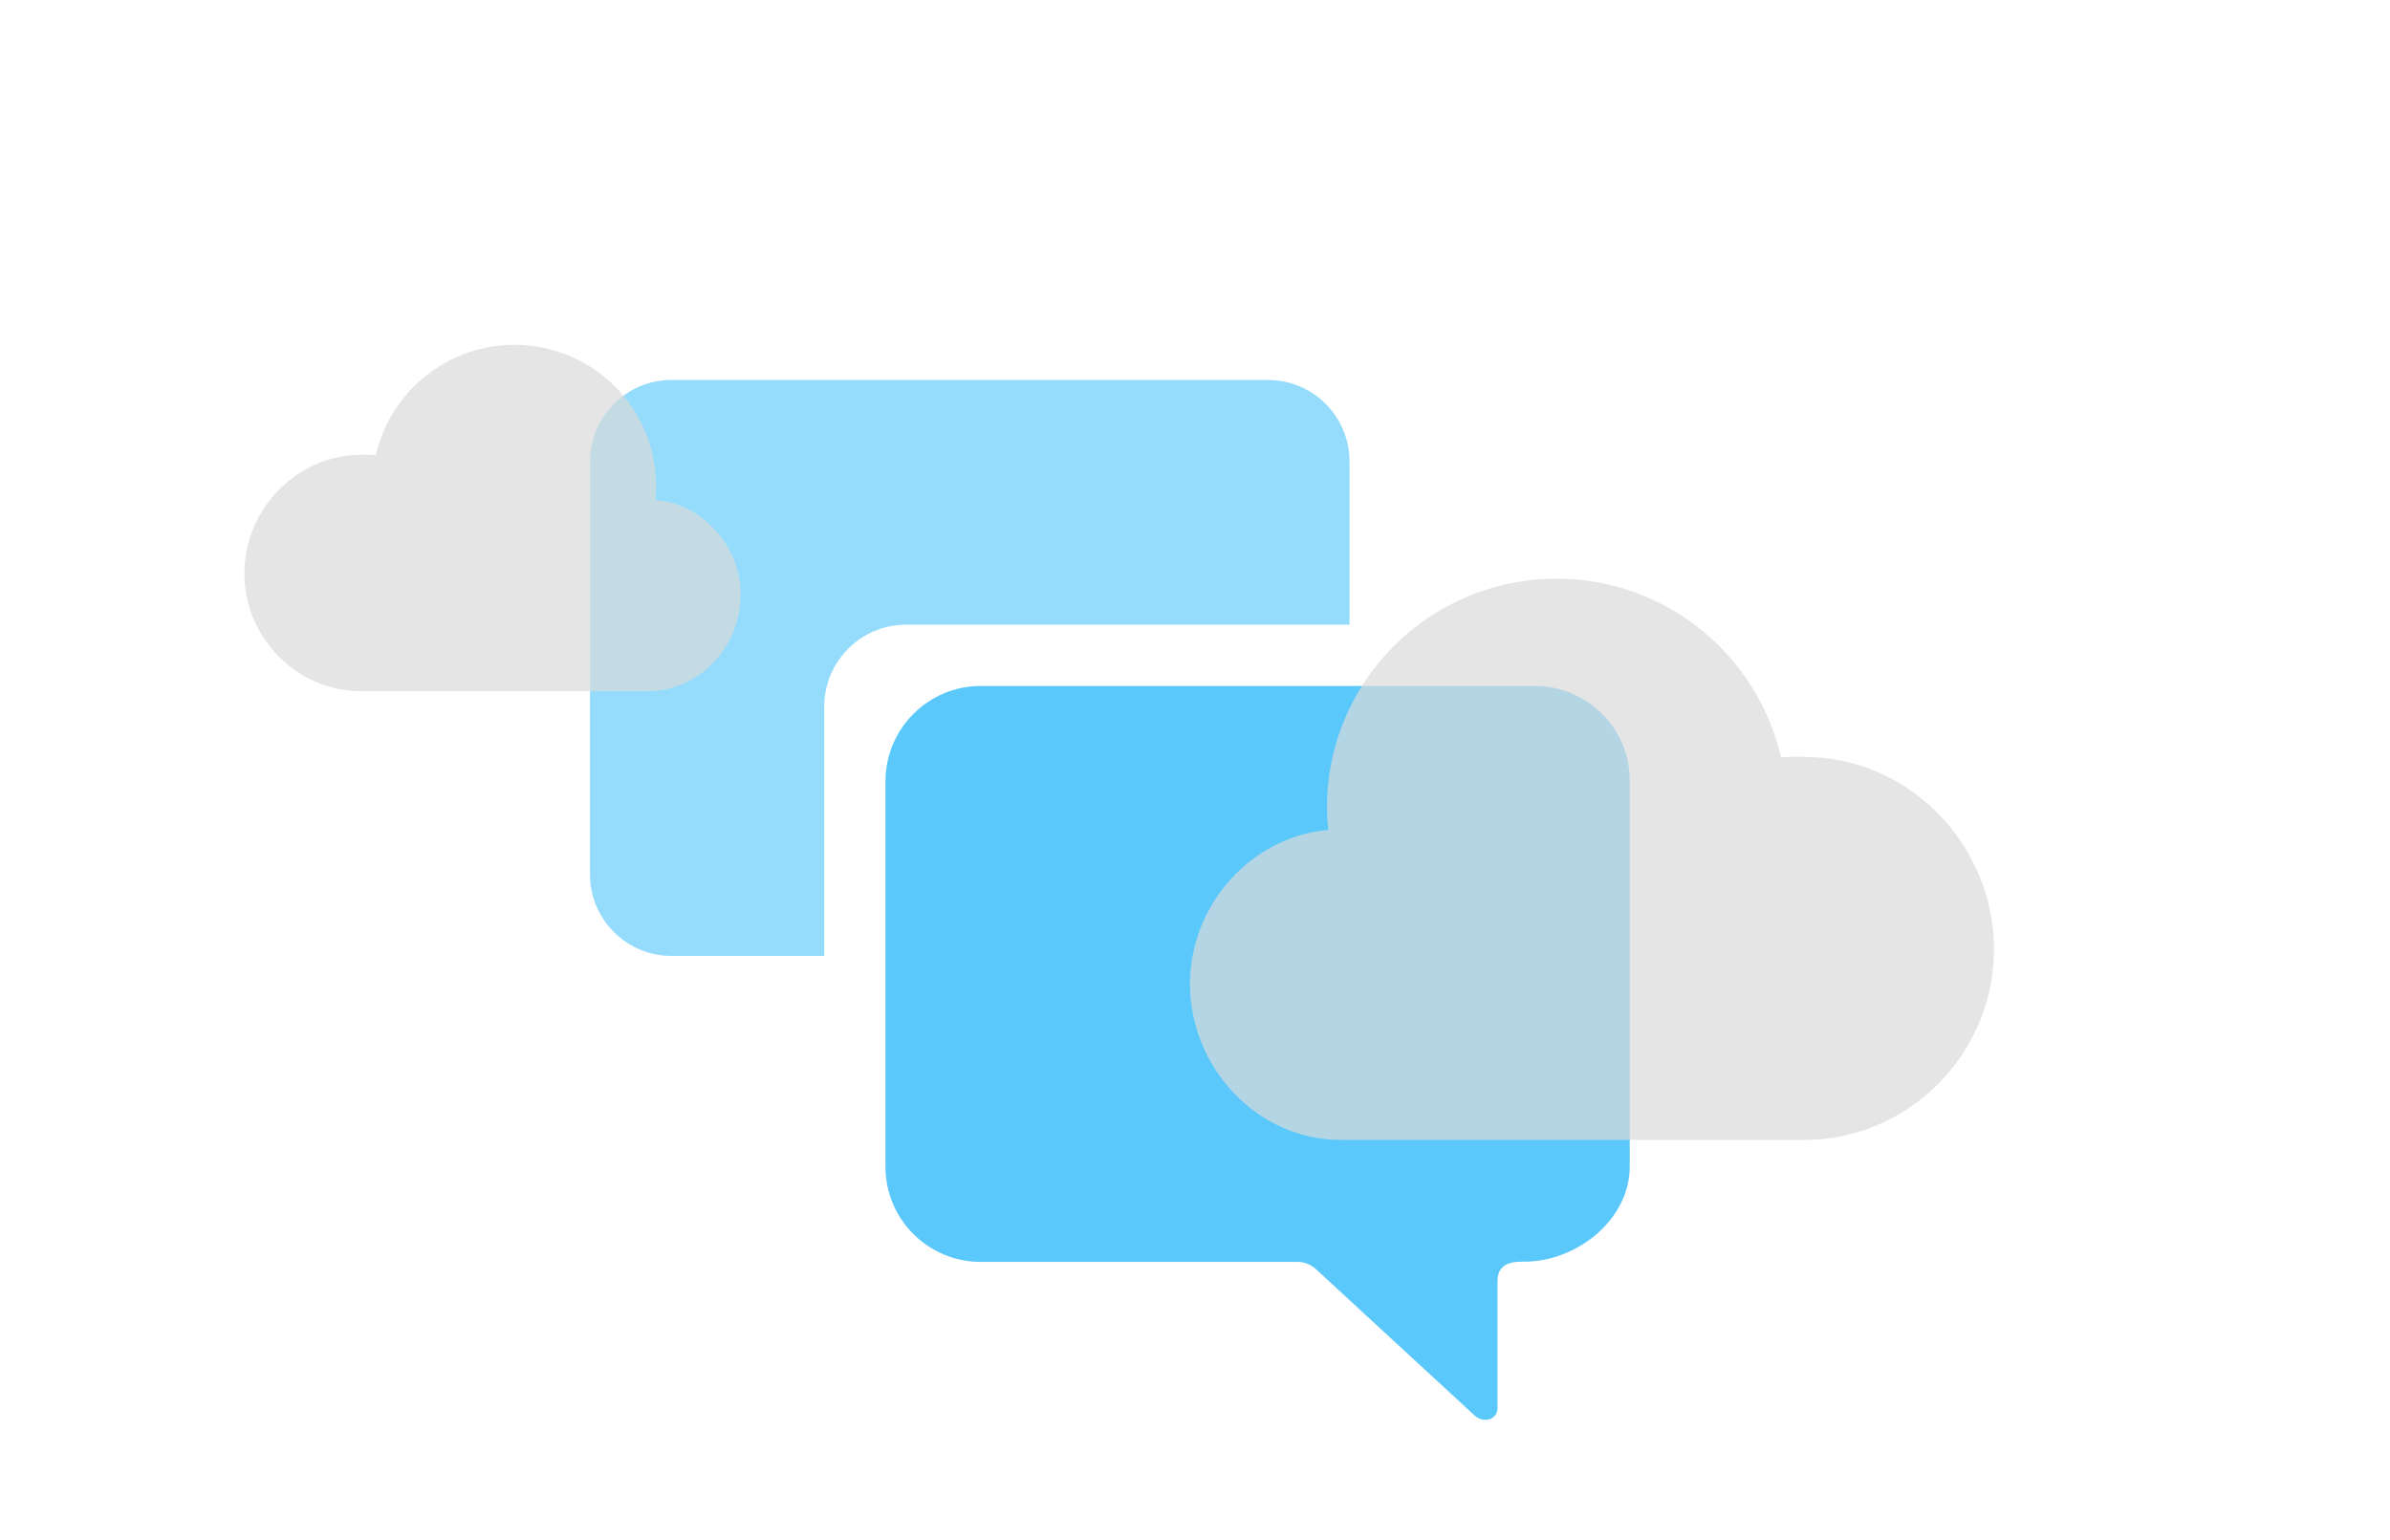
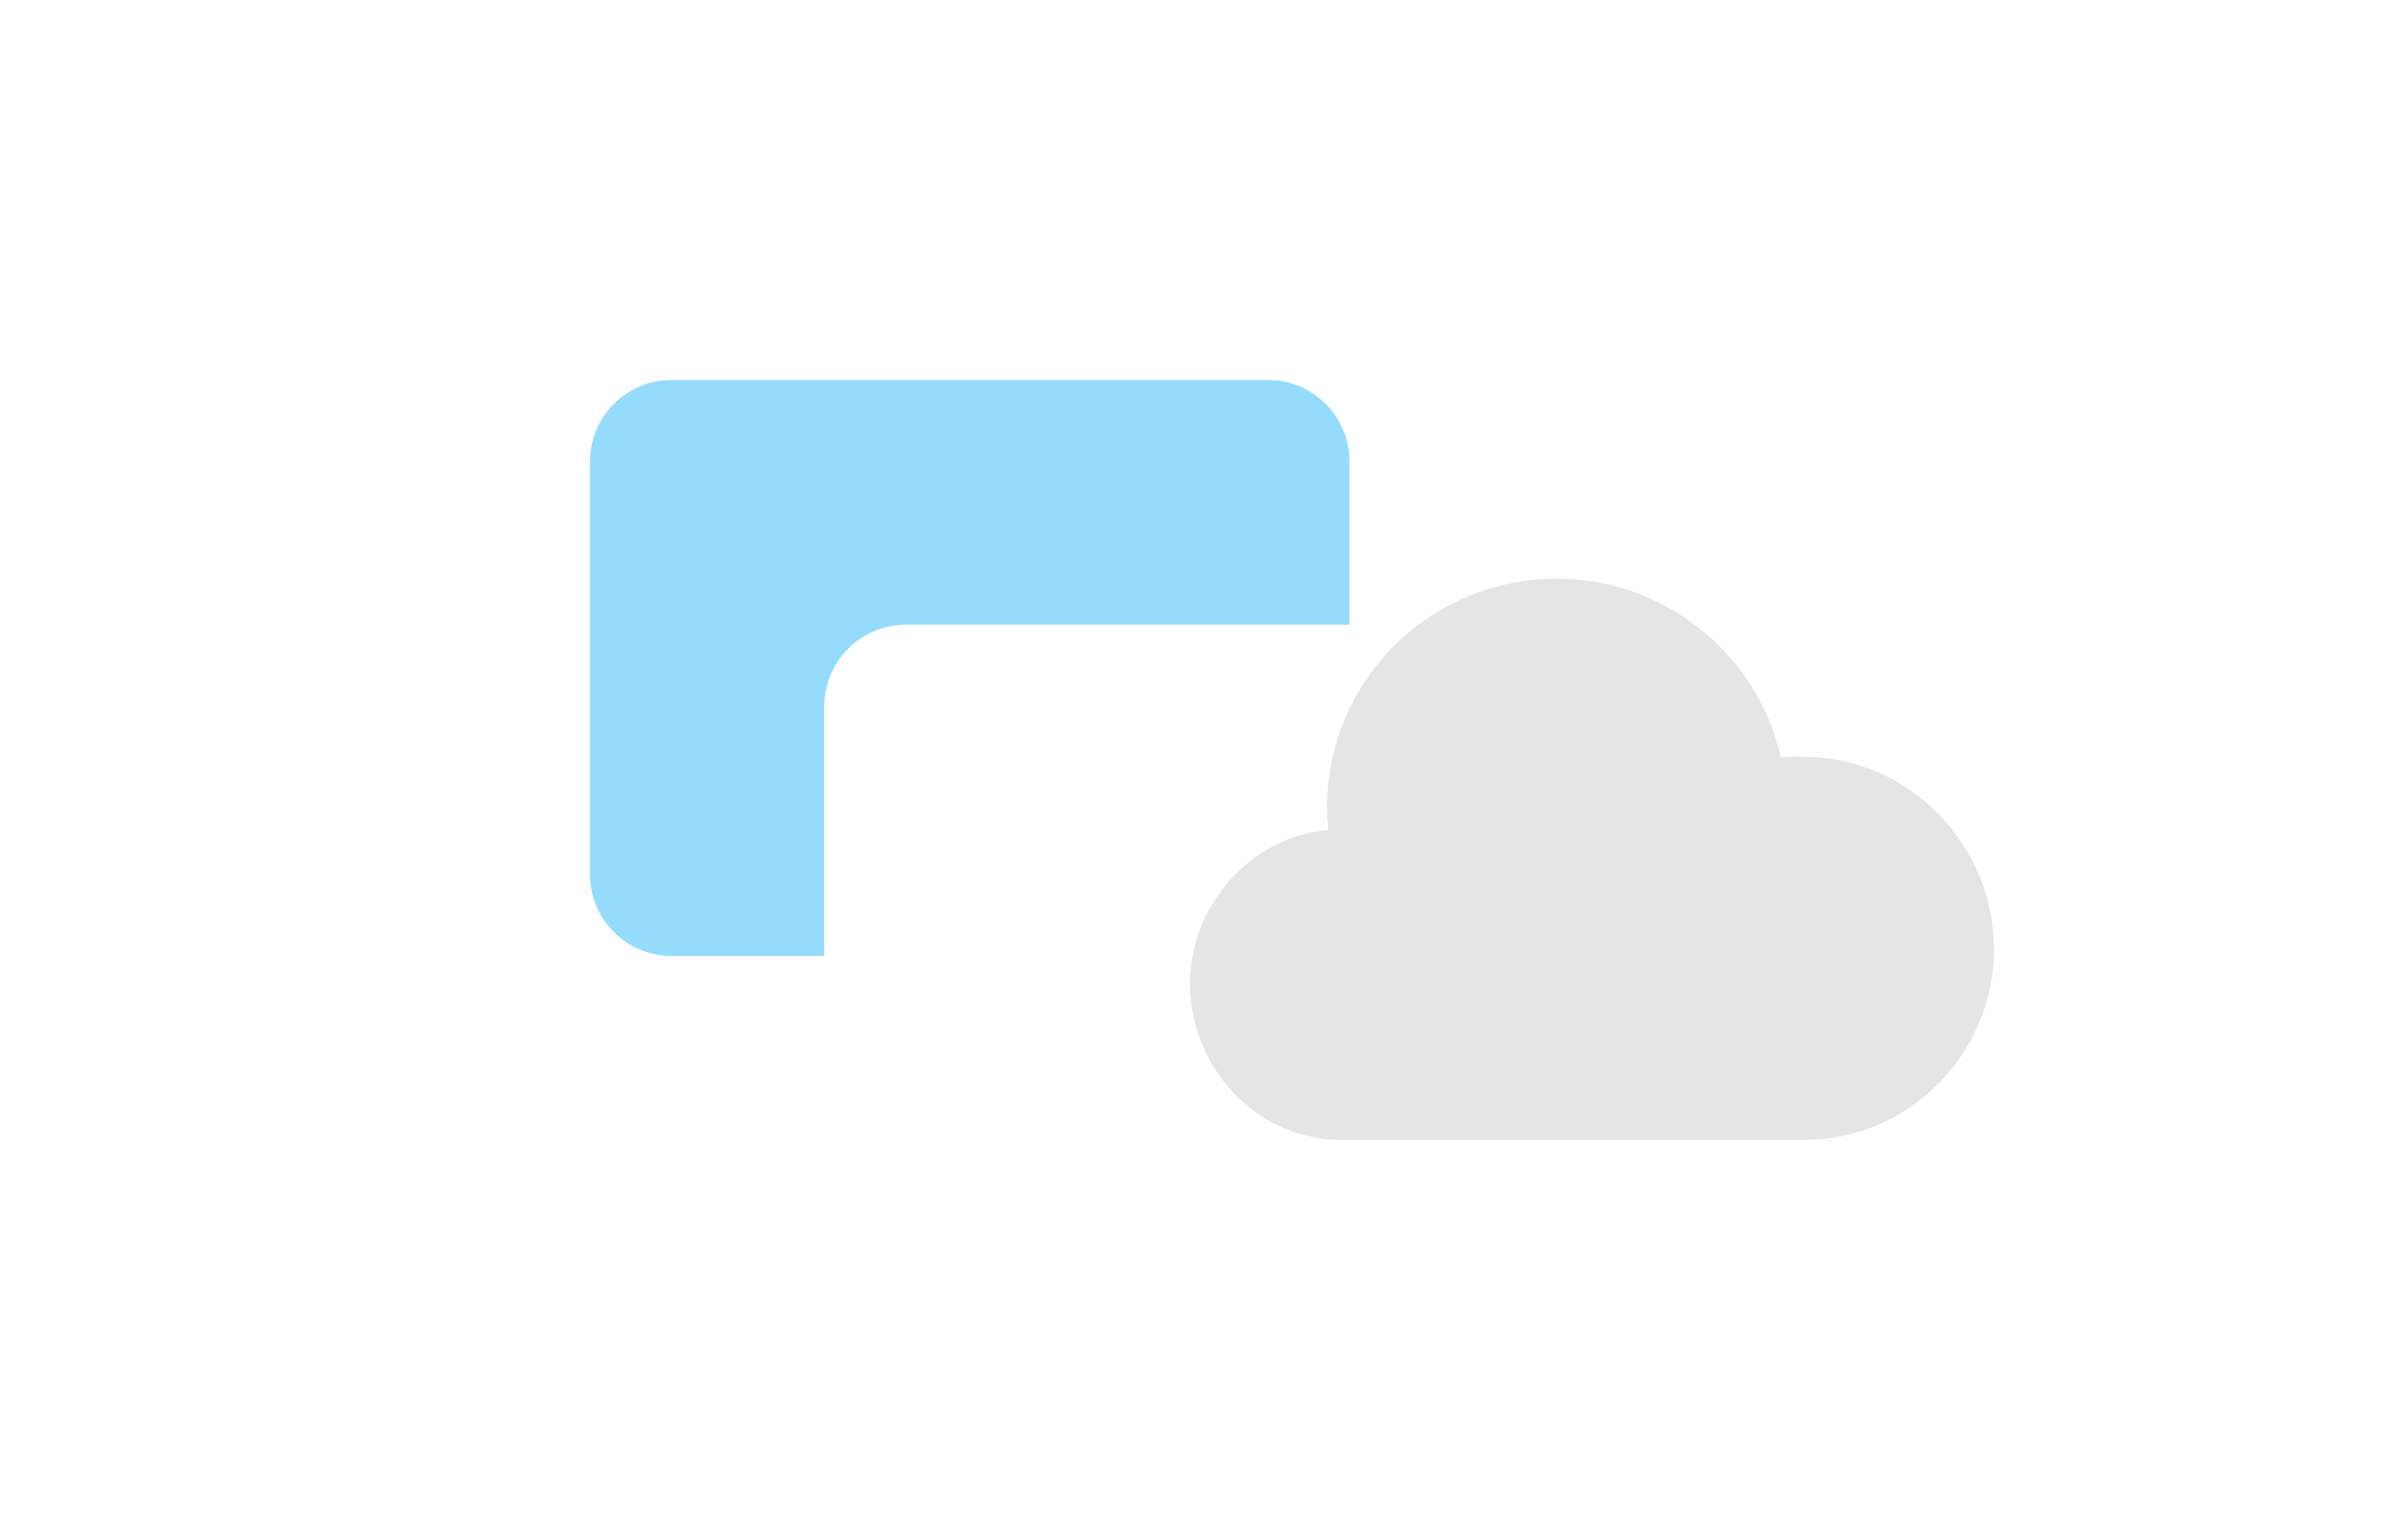
<svg xmlns="http://www.w3.org/2000/svg" width="239" height="154" viewBox="0 0 239 154" fill="none">
-   <path d="M153.475 68.6H98.075C92.825 68.6 88.55 72.875 88.55 78.125V116.7C88.55 121.95 92.825 126.2 98.075 126.2H129.775C130.475 126.2 131.175 126.5 131.675 127L147.425 141.525C148.3 142.375 149.75 142.025 149.75 140.8V128.15C149.75 126.65 150.7 126.175 152.2 126.175H152.45C157.7 126.175 162.975 121.95 162.975 116.675V78.125C163 72.85 158.725 68.6 153.475 68.6Z" fill="#5AC8FA" />
  <path opacity="0.64" d="M90.6 62.475H134.95V46.15C134.95 41.65 131.3 38 126.8 38H67.15C62.65 38 59 41.65 59 46.15V87.45C59 91.95 62.65 95.6 67.15 95.6H82.425V70.625C82.45 66.125 86.1 62.475 90.6 62.475Z" fill="#5AC8FA" />
  <g filter="url(#filter0_b)">
    <path d="M180.45 75.7C180.325 75.7 180.175 75.675 180.05 75.675C179.4 75.675 178.75 75.675 178.1 75.75C175.775 65.55 166.625 57.875 155.675 57.875C142.975 57.875 132.7 68.1 132.7 80.725C132.7 81.5 132.75 82.25 132.825 83C125.075 83.675 119 90.525 119 98.4C119 106.75 125.7 114 134.075 114H180.45C190.925 114 199.4 105.325 199.4 94.925C199.4 84.525 190.925 75.7 180.45 75.7Z" fill="#DBDBDB" fill-opacity="0.7" />
  </g>
  <g filter="url(#filter1_b)">
-     <path d="M36.136 45.487C36.214 45.487 36.306 45.471 36.383 45.471C36.784 45.471 37.185 45.471 37.587 45.518C39.022 39.222 44.669 34.485 51.427 34.485C59.265 34.485 65.607 40.796 65.607 48.588C65.607 49.066 65.576 49.529 65.53 49.992C70.313 50.409 74.062 54.636 74.062 59.497C74.062 64.65 69.927 69.125 64.758 69.125H36.136C29.671 69.125 24.441 63.771 24.441 57.352C24.441 50.933 29.671 45.487 36.136 45.487Z" fill="#DBDBDB" fill-opacity="0.7" />
-   </g>
+     </g>
  <defs>
    <filter id="filter0_b" x="109" y="47.875" width="100.4" height="76.125" filterUnits="userSpaceOnUse" color-interpolation-filters="sRGB">
      <feFlood flood-opacity="0" result="BackgroundImageFix" />
      <feGaussianBlur in="BackgroundImage" stdDeviation="5" />
      <feComposite in2="SourceAlpha" operator="in" result="effect1_backgroundBlur" />
      <feBlend mode="normal" in="SourceGraphic" in2="effect1_backgroundBlur" result="shape" />
    </filter>
    <filter id="filter1_b" x="14.441" y="24.485" width="69.622" height="54.64" filterUnits="userSpaceOnUse" color-interpolation-filters="sRGB">
      <feFlood flood-opacity="0" result="BackgroundImageFix" />
      <feGaussianBlur in="BackgroundImage" stdDeviation="5" />
      <feComposite in2="SourceAlpha" operator="in" result="effect1_backgroundBlur" />
      <feBlend mode="normal" in="SourceGraphic" in2="effect1_backgroundBlur" result="shape" />
    </filter>
  </defs>
</svg>